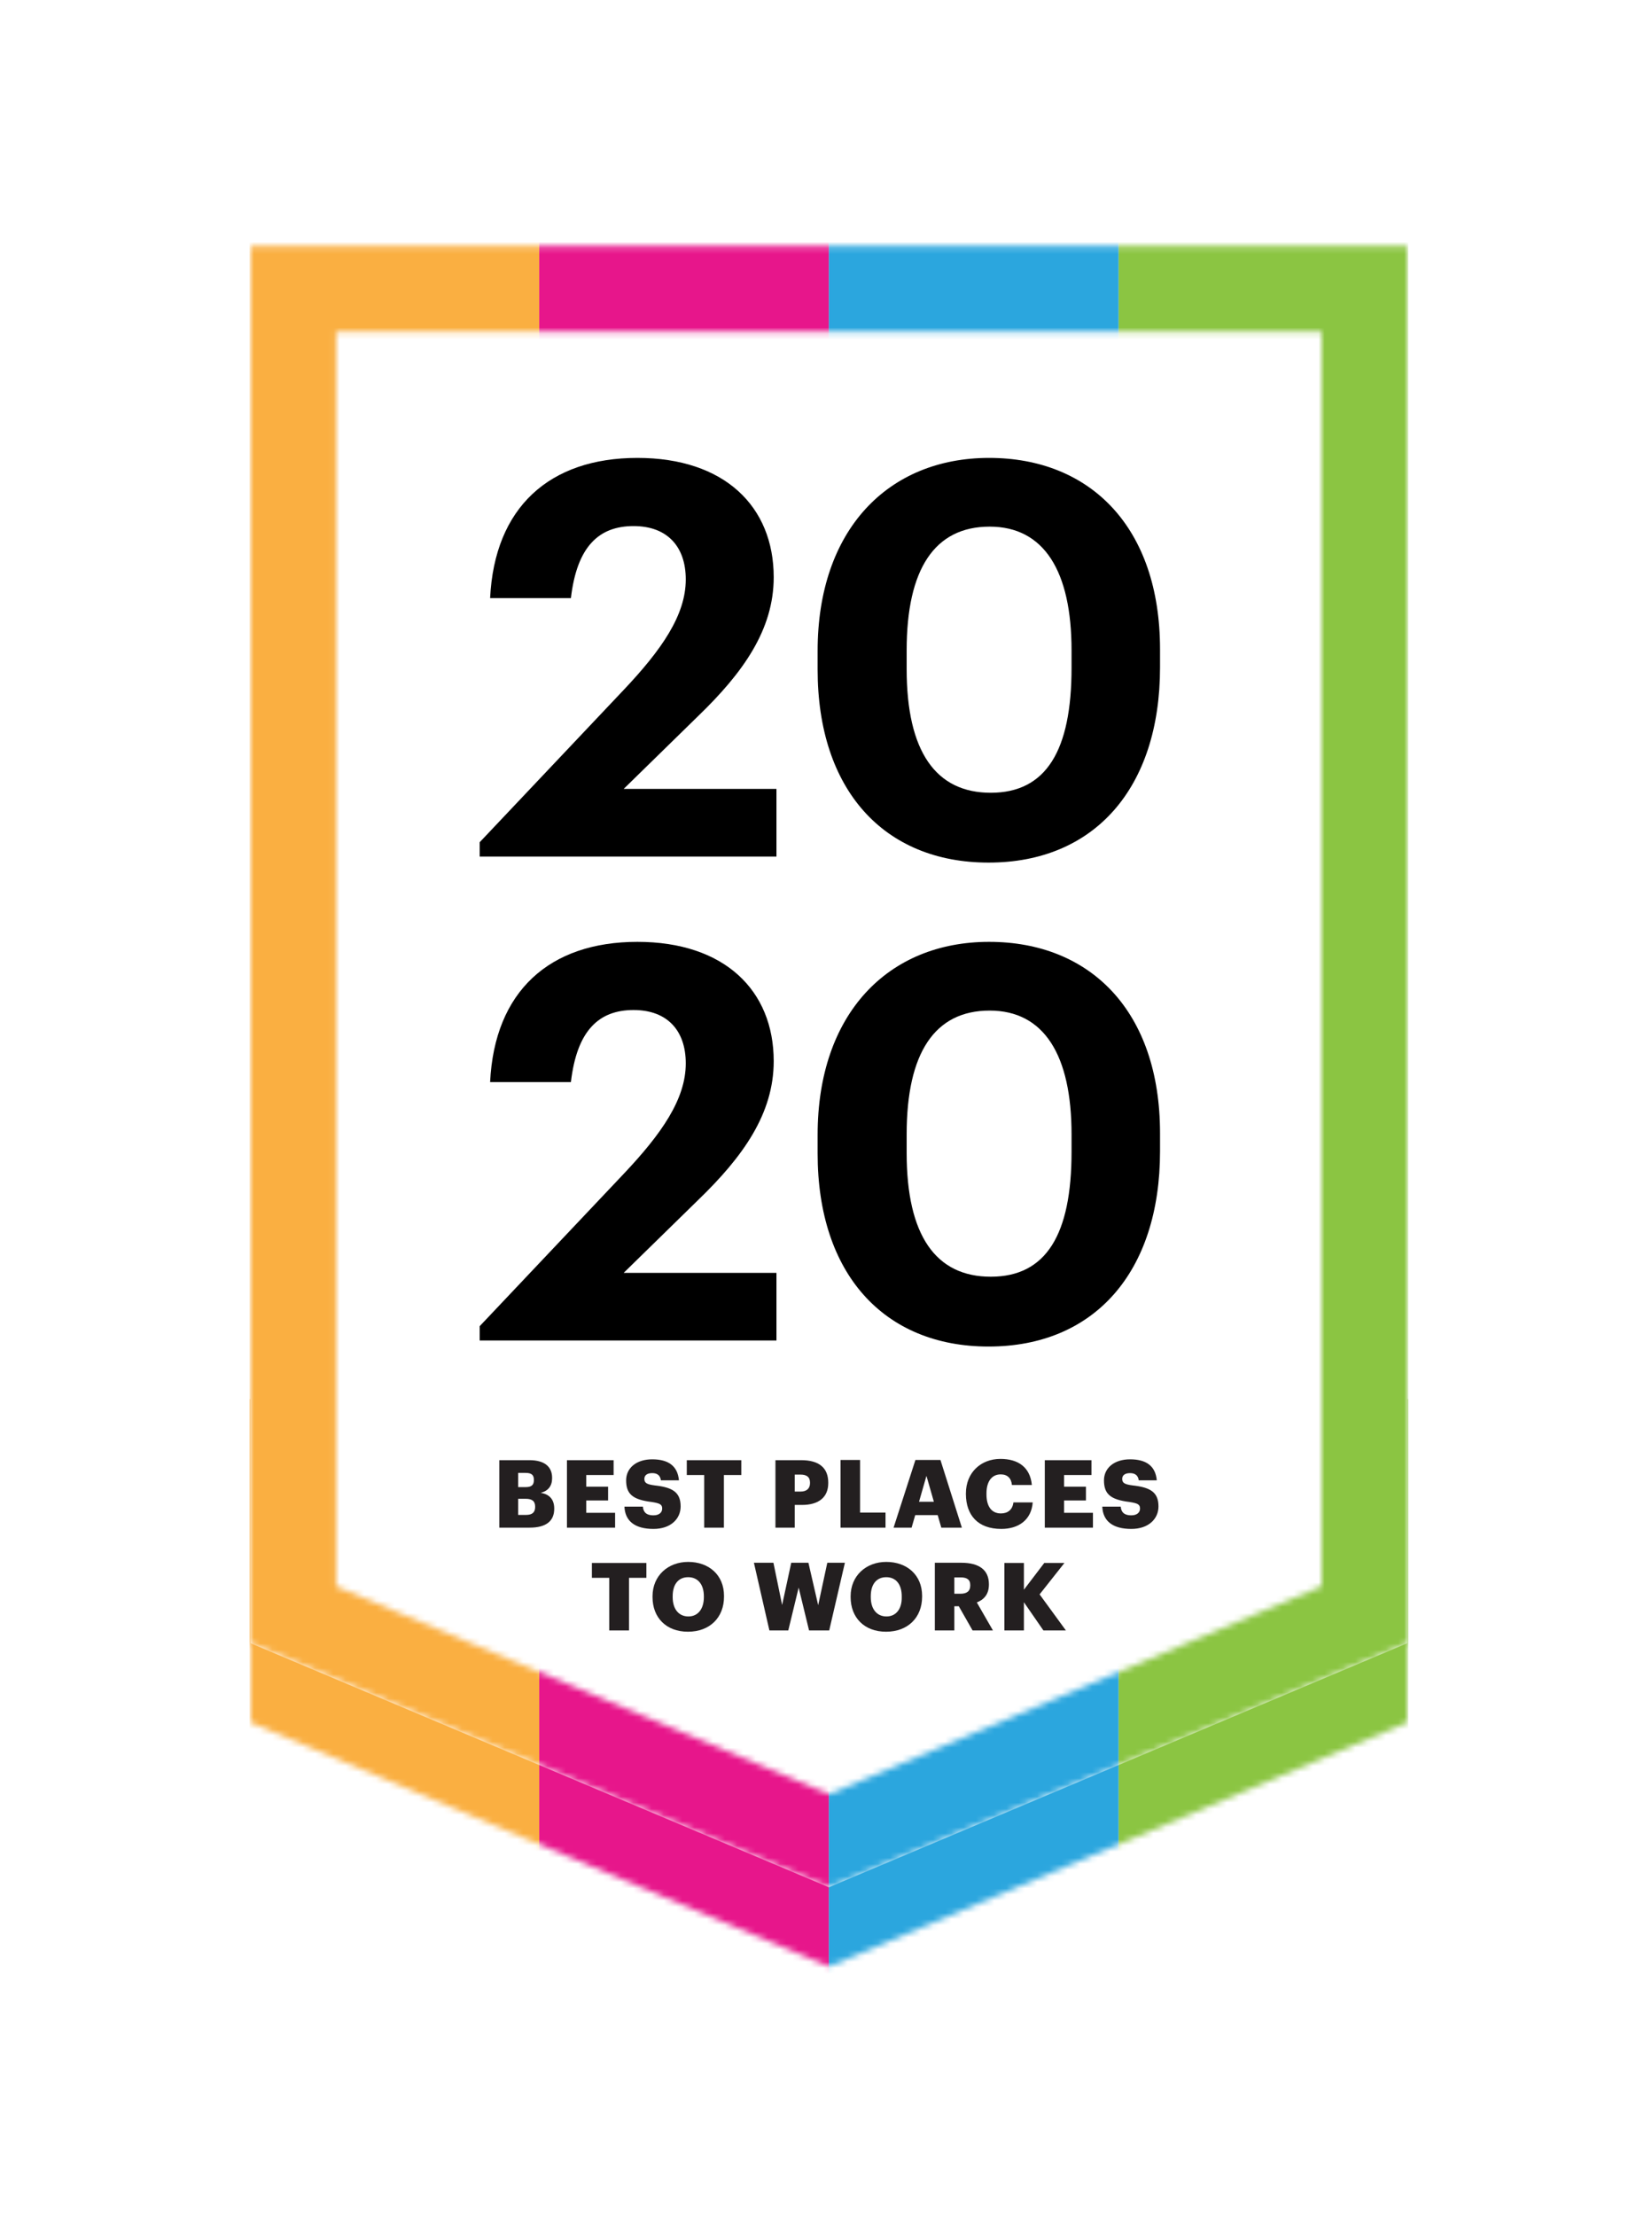
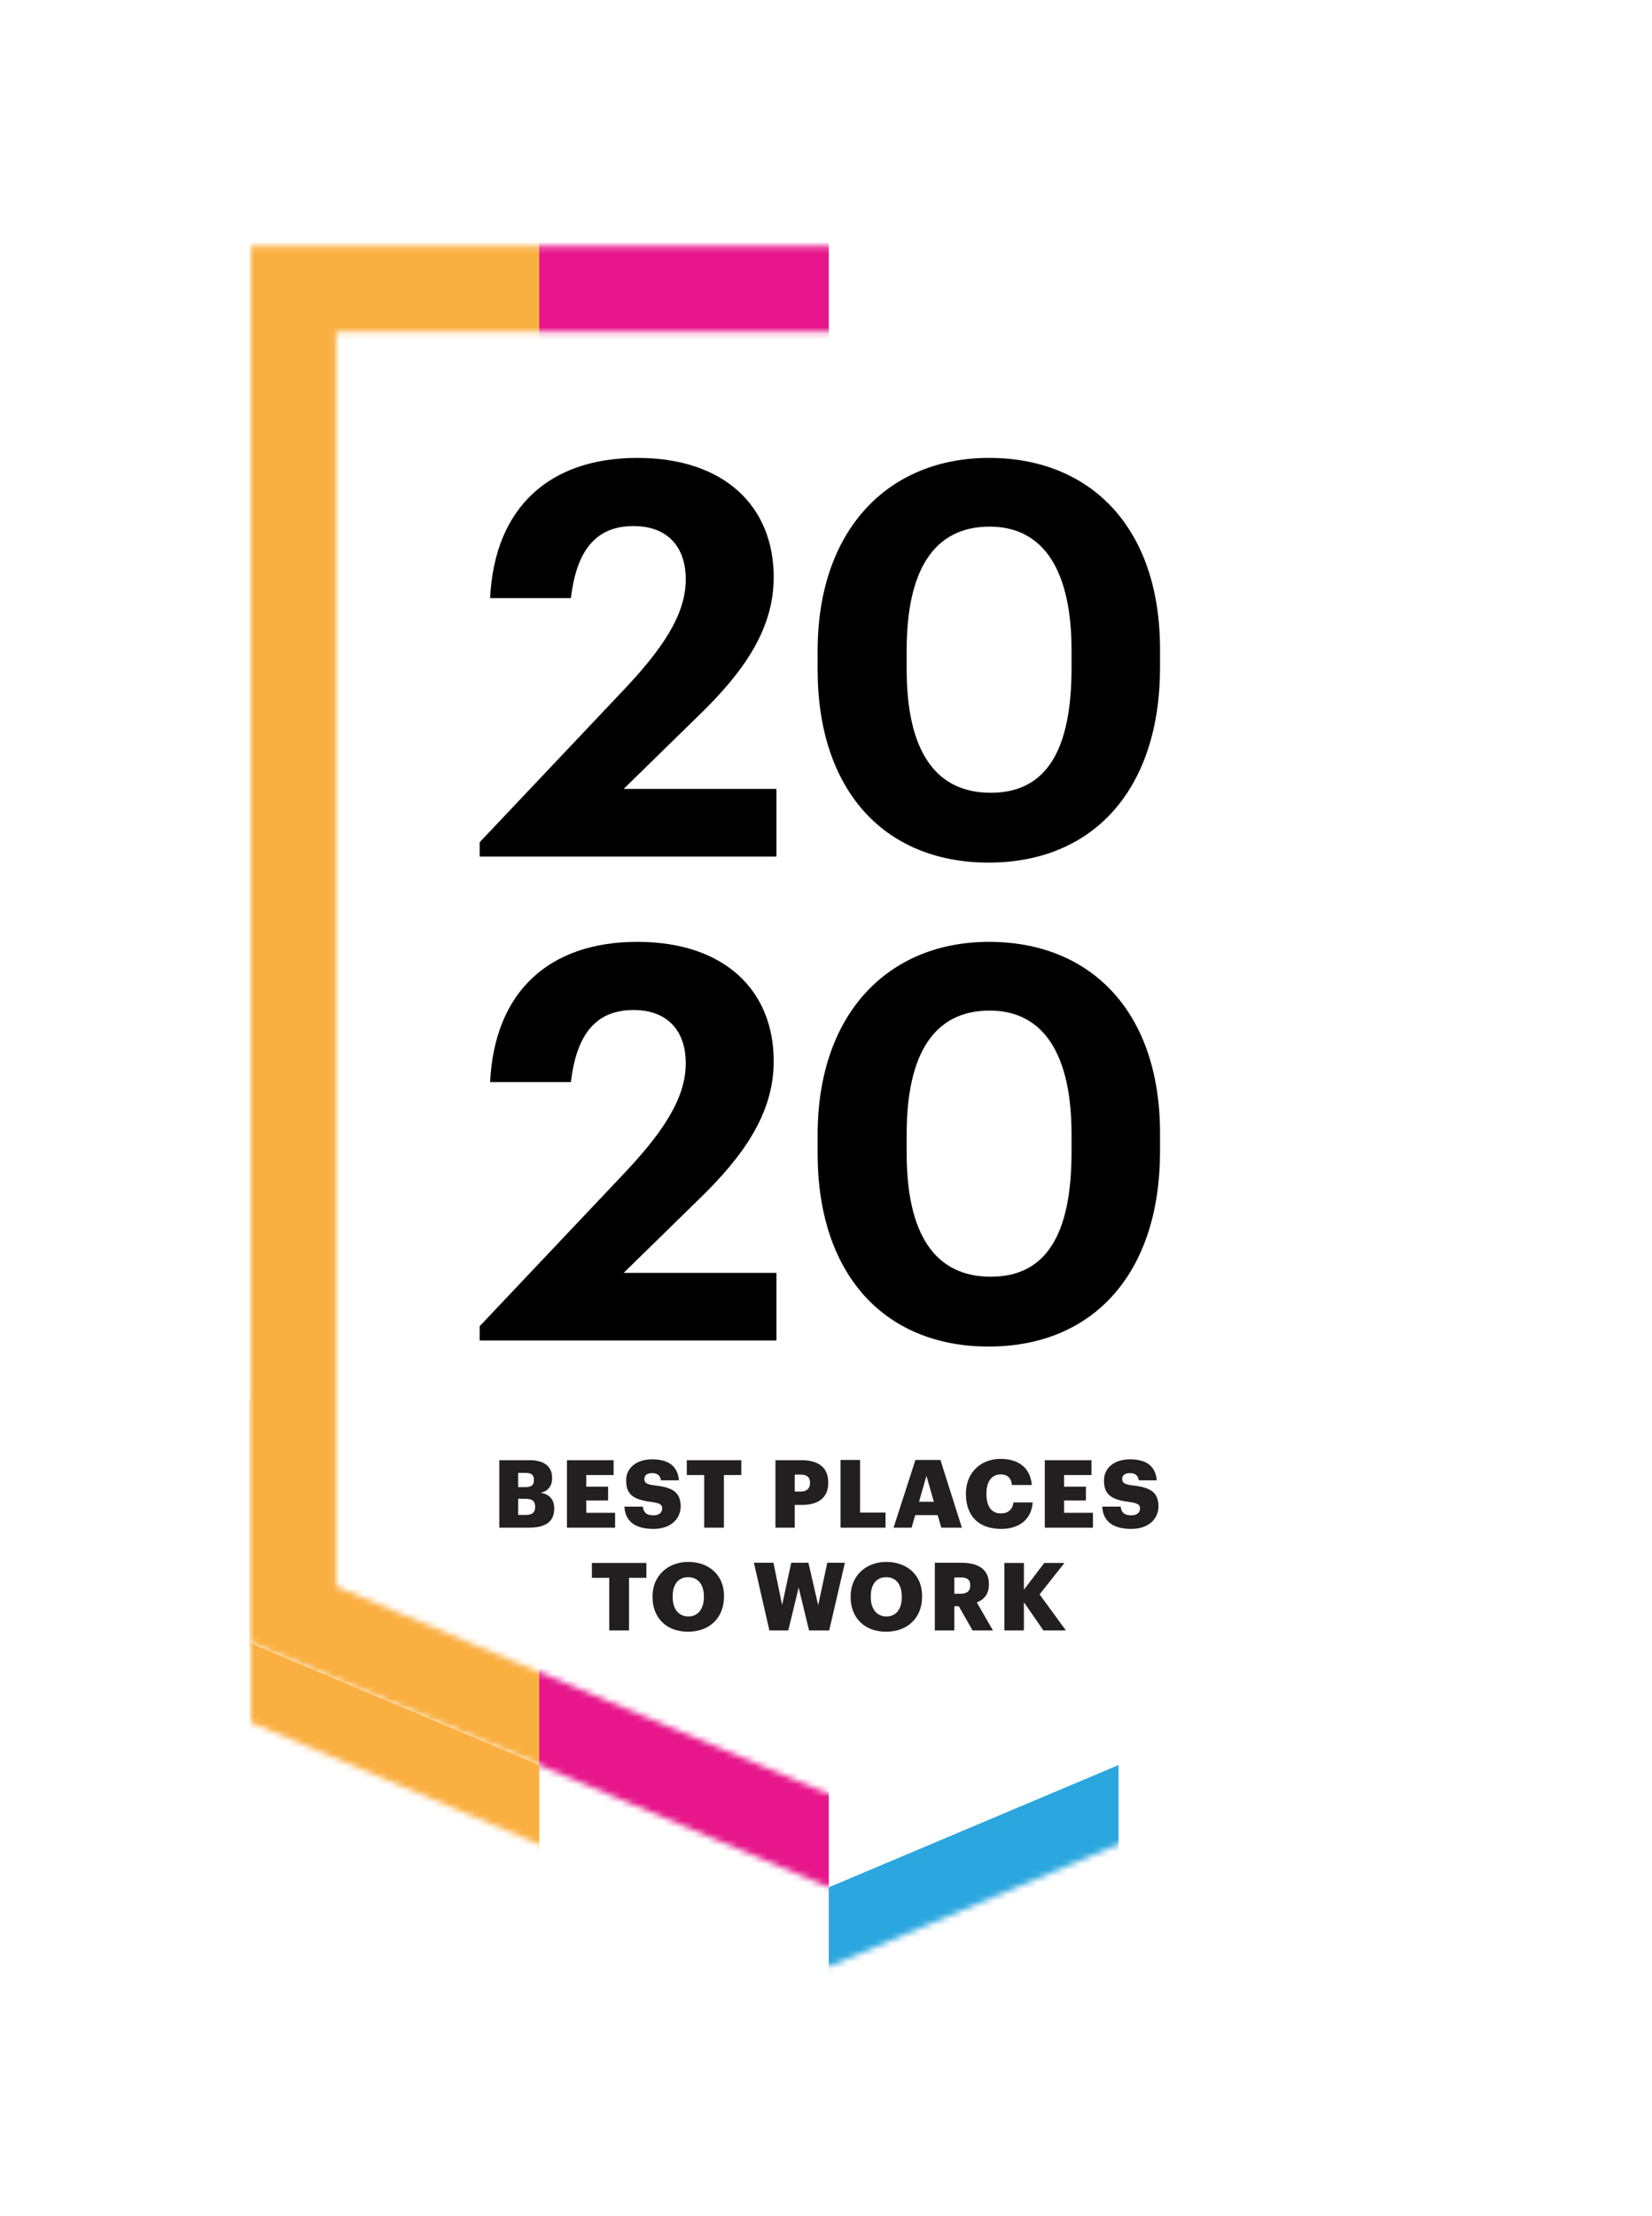
<svg xmlns="http://www.w3.org/2000/svg" width="270" height="362" viewBox="0 0 270 362" fill="none">
  <g filter="url(#filter0_d_34_453)">
    <mask id="mask0_34_453" style="mask-type:alpha" maskUnits="userSpaceOnUse" x="40" y="49" width="190" height="269">
      <path d="M40.944 49.17H230V277.396L135.472 317.268L40.944 277.396V49.17Z" fill="white" />
    </mask>
    <g mask="url(#mask0_34_453)">
-       <path d="M230.169 224.557H182.813V352.162L230.169 336.565V224.557Z" fill="#8BC542" />
      <path d="M182.813 224.557H135.457V363.458L182.813 351.121V224.557Z" fill="#2BA6DE" />
-       <path d="M135.457 224.557H88.131V352.162L135.457 340.881V224.557Z" fill="#E7168B" />
      <path d="M88.131 224.557H40.775V363.458L88.131 346.36V224.557Z" fill="#FAAF41" />
    </g>
    <path d="M40.944 36.218H230V264.443L135.472 304.315L40.944 264.443V36.218Z" fill="white" />
    <mask id="mask1_34_453" style="mask-type:alpha" maskUnits="userSpaceOnUse" x="40" y="36" width="190" height="269">
      <path d="M47.944 43.218H223V259.799L135.472 296.718L47.944 259.799V43.218Z" stroke="black" stroke-width="14" />
    </mask>
    <g mask="url(#mask1_34_453)">
-       <path d="M230.169 18.846H182.813V335.433L230.169 296.737V18.846Z" fill="#8BC542" />
-       <path d="M182.813 18.846H135.457V363.458L182.813 332.849V18.846Z" fill="#2BA6DE" />
      <path d="M135.457 18.846H88.131V335.433L135.457 307.446V18.846Z" fill="#E7168B" />
      <path d="M88.131 18.846H40.776V363.458L88.131 321.037V18.846Z" fill="#FAAF41" />
    </g>
    <path d="M81.605 245.563H86.562C89.3 245.563 90.583 244.454 90.583 242.478V242.444C90.583 240.918 89.751 240.086 88.364 239.878C89.612 239.566 90.236 238.735 90.236 237.487V237.417C90.236 235.719 89.127 234.54 86.527 234.54H81.605V245.563ZM84.69 243.449V240.849H85.903C87.012 240.849 87.463 241.265 87.463 242.132V242.201C87.463 243.033 87.012 243.483 86.007 243.483H84.69V243.449ZM84.69 238.908V236.62H85.903C86.874 236.62 87.255 236.967 87.255 237.729V237.799C87.255 238.596 86.874 238.942 85.903 238.942H84.69V238.908ZM92.662 245.563H100.531V243.137H95.817V241.126H99.387V238.873H95.817V236.967H100.288V234.54H92.662V245.563ZM106.805 245.771C109.648 245.771 111.242 244.107 111.242 242.097C111.242 239.705 109.821 238.977 107.013 238.665C105.627 238.492 105.315 238.215 105.315 237.591C105.315 237.036 105.731 236.655 106.597 236.655C107.464 236.655 107.914 237.071 108.018 237.833H110.965C110.757 235.511 109.266 234.402 106.597 234.402C103.963 234.402 102.334 235.857 102.334 237.833C102.334 240.052 103.374 240.988 106.493 241.369C107.811 241.577 108.226 241.75 108.226 242.444C108.226 243.102 107.707 243.553 106.805 243.553C105.488 243.553 105.141 242.894 105.072 242.132H102.056C102.16 244.454 103.72 245.771 106.805 245.771ZM115.125 245.563H118.314V236.967H121.156V234.54H112.247V236.967H115.09V245.563H115.125ZM126.737 245.563H129.891V241.854H131.07C133.808 241.854 135.368 240.606 135.368 238.284V238.215C135.368 235.857 133.947 234.54 130.931 234.54H126.737V245.563ZM129.891 239.67V236.897H130.827C131.832 236.897 132.387 237.279 132.387 238.215V238.284C132.387 239.185 131.832 239.67 130.827 239.67H129.891ZM137.379 245.563H144.727V243.102H140.568V234.506H137.379V245.563ZM146.045 245.563H148.991L149.58 243.518H153.255L153.844 245.563H157.206L153.705 234.506H149.615L146.045 245.563ZM151.417 237.105L152.631 241.334H150.204L151.417 237.105ZM163.654 245.771C166.496 245.771 168.576 244.281 168.784 241.438H165.63C165.491 242.651 164.694 243.241 163.584 243.241C162.059 243.241 161.227 242.097 161.227 240.121V239.982C161.227 237.972 162.128 236.863 163.55 236.863C164.659 236.863 165.283 237.487 165.387 238.596H168.645C168.368 235.684 166.392 234.332 163.515 234.332C160.291 234.332 157.865 236.585 157.865 239.982V240.121C157.9 243.518 159.806 245.771 163.654 245.771ZM170.76 245.563H178.628V243.137H173.914V241.126H177.485V238.873H173.914V236.967H178.386V234.54H170.76V245.563ZM184.903 245.771C187.745 245.771 189.339 244.107 189.339 242.097C189.339 239.705 187.918 238.977 185.111 238.665C183.724 238.492 183.412 238.215 183.412 237.591C183.412 237.036 183.828 236.655 184.695 236.655C185.561 236.655 186.012 237.071 186.116 237.833H189.062C188.854 235.511 187.364 234.402 184.695 234.402C182.06 234.402 180.431 235.857 180.431 237.833C180.431 240.052 181.471 240.988 184.591 241.369C185.908 241.577 186.324 241.75 186.324 242.444C186.324 243.102 185.804 243.553 184.903 243.553C183.585 243.553 183.239 242.894 183.169 242.132H180.154C180.258 244.454 181.817 245.771 184.903 245.771Z" fill="#231F20" />
    <path d="M102.802 262.358H99.612H99.578V253.761H96.736V251.335H105.644V253.761H102.802V262.358Z" fill="#231F20" />
    <path fill-rule="evenodd" clip-rule="evenodd" d="M112.438 262.566C116.008 262.566 118.331 260.243 118.331 256.846V256.708C118.331 253.276 115.835 251.161 112.473 251.161C109.18 251.161 106.649 253.414 106.649 256.777V256.916C106.649 260.243 108.868 262.566 112.438 262.566ZM112.507 260.07C110.982 260.07 109.942 258.926 109.942 256.915V256.777C109.942 254.766 110.913 253.657 112.473 253.657C114.033 253.657 115.038 254.801 115.038 256.777V256.915C115.038 258.857 114.067 260.07 112.507 260.07Z" fill="#231F20" />
    <path d="M128.834 262.358H125.749L123.218 251.3H126.408L127.829 258.198L129.319 251.3H132.127L133.722 258.233L135.212 251.3H138.089L135.524 262.358H132.231L130.532 255.356L128.834 262.358Z" fill="#231F20" />
    <path fill-rule="evenodd" clip-rule="evenodd" d="M144.814 262.566C148.384 262.566 150.707 260.243 150.707 256.846V256.708C150.707 253.276 148.211 251.161 144.849 251.161C141.556 251.161 139.025 253.414 139.025 256.777V256.916C139.025 260.243 141.244 262.566 144.814 262.566ZM144.883 260.07C143.358 260.07 142.318 258.926 142.318 256.915V256.777C142.318 254.766 143.289 253.657 144.849 253.657C146.409 253.657 147.379 254.801 147.379 256.777V256.915C147.414 258.857 146.443 260.07 144.883 260.07Z" fill="#231F20" />
    <path fill-rule="evenodd" clip-rule="evenodd" d="M152.821 262.358H155.976V258.406H156.704L158.957 262.358H162.284L159.65 257.782C160.794 257.331 161.626 256.465 161.626 254.87V254.801C161.626 252.479 160.031 251.3 157.12 251.3H152.787V262.358H152.821ZM155.976 256.361V253.692H157.016C158.021 253.692 158.576 254.038 158.576 254.94V255.009C158.576 255.91 158.056 256.361 156.981 256.361H155.976Z" fill="#231F20" />
    <path d="M167.345 262.358H164.156V251.335H167.345V255.702L170.673 251.335H173.966L169.91 256.465L174.209 262.358H170.534L167.345 257.747V262.358Z" fill="#231F20" />
    <path d="M78.396 135.93H126.903V124.881H101.931L114.058 113.024C121.514 105.838 126.454 98.831 126.454 90.297C126.454 78.71 118.37 70.805 104.177 70.805C89.805 70.805 80.822 78.889 80.103 93.711H93.308C94.296 85.267 97.889 81.943 103.548 81.943C109.118 81.943 112.082 85.357 112.082 90.657C112.082 96.496 108.129 102.155 101.931 108.712L78.396 133.594V135.93Z" fill="black" />
    <path d="M161.926 125.51C152.944 125.51 148.183 118.773 148.183 105.299V102.244C148.183 88.95 152.764 82.033 161.747 82.033C170.64 82.033 175.131 89.309 175.131 102.244V105.119C175.131 118.593 170.999 125.51 161.926 125.51ZM161.567 136.918C178.904 136.918 189.593 124.701 189.593 105.029V102.065C189.593 82.123 178.185 70.805 161.657 70.805C145.129 70.805 133.631 82.572 133.631 102.334V105.388C133.631 125.061 144.5 136.918 161.567 136.918Z" fill="black" />
    <path d="M78.396 214.99H126.903V203.941H101.931L114.058 192.084C121.514 184.898 126.454 177.891 126.454 169.357C126.454 157.77 118.37 149.865 104.177 149.865C89.805 149.865 80.822 157.949 80.103 172.771H93.308C94.296 164.327 97.889 161.003 103.548 161.003C109.118 161.003 112.082 164.417 112.082 169.717C112.082 175.556 108.129 181.215 101.931 187.772L78.396 212.654V214.99Z" fill="black" />
    <path d="M161.926 204.57C152.944 204.57 148.183 197.833 148.183 184.359V181.304C148.183 168.01 152.764 161.093 161.747 161.093C170.64 161.093 175.131 168.369 175.131 181.304V184.179C175.131 197.653 170.999 204.57 161.926 204.57ZM161.567 215.978C178.904 215.978 189.593 203.761 189.593 184.089V181.125C189.593 161.183 178.185 149.865 161.657 149.865C145.129 149.865 133.631 161.632 133.631 181.394V184.448C133.631 204.121 144.5 215.978 161.567 215.978Z" fill="black" />
  </g>
  <defs>
    <filter id="filter0_d_34_453" x="0.944" y="0.218" width="269.056" height="361.05" filterUnits="userSpaceOnUse" color-interpolation-filters="sRGB">
      <feFlood flood-opacity="0" result="BackgroundImageFix" />
      <feColorMatrix in="SourceAlpha" type="matrix" values="0 0 0 0 0 0 0 0 0 0 0 0 0 0 0 0 0 0 127 0" result="hardAlpha" />
      <feOffset dy="4" />
      <feGaussianBlur stdDeviation="20" />
      <feComposite in2="hardAlpha" operator="out" />
      <feColorMatrix type="matrix" values="0 0 0 0 0 0 0 0 0 0 0 0 0 0 0 0 0 0 0.1 0" />
      <feBlend mode="normal" in2="BackgroundImageFix" result="effect1_dropShadow_34_453" />
      <feBlend mode="normal" in="SourceGraphic" in2="effect1_dropShadow_34_453" result="shape" />
    </filter>
  </defs>
</svg>